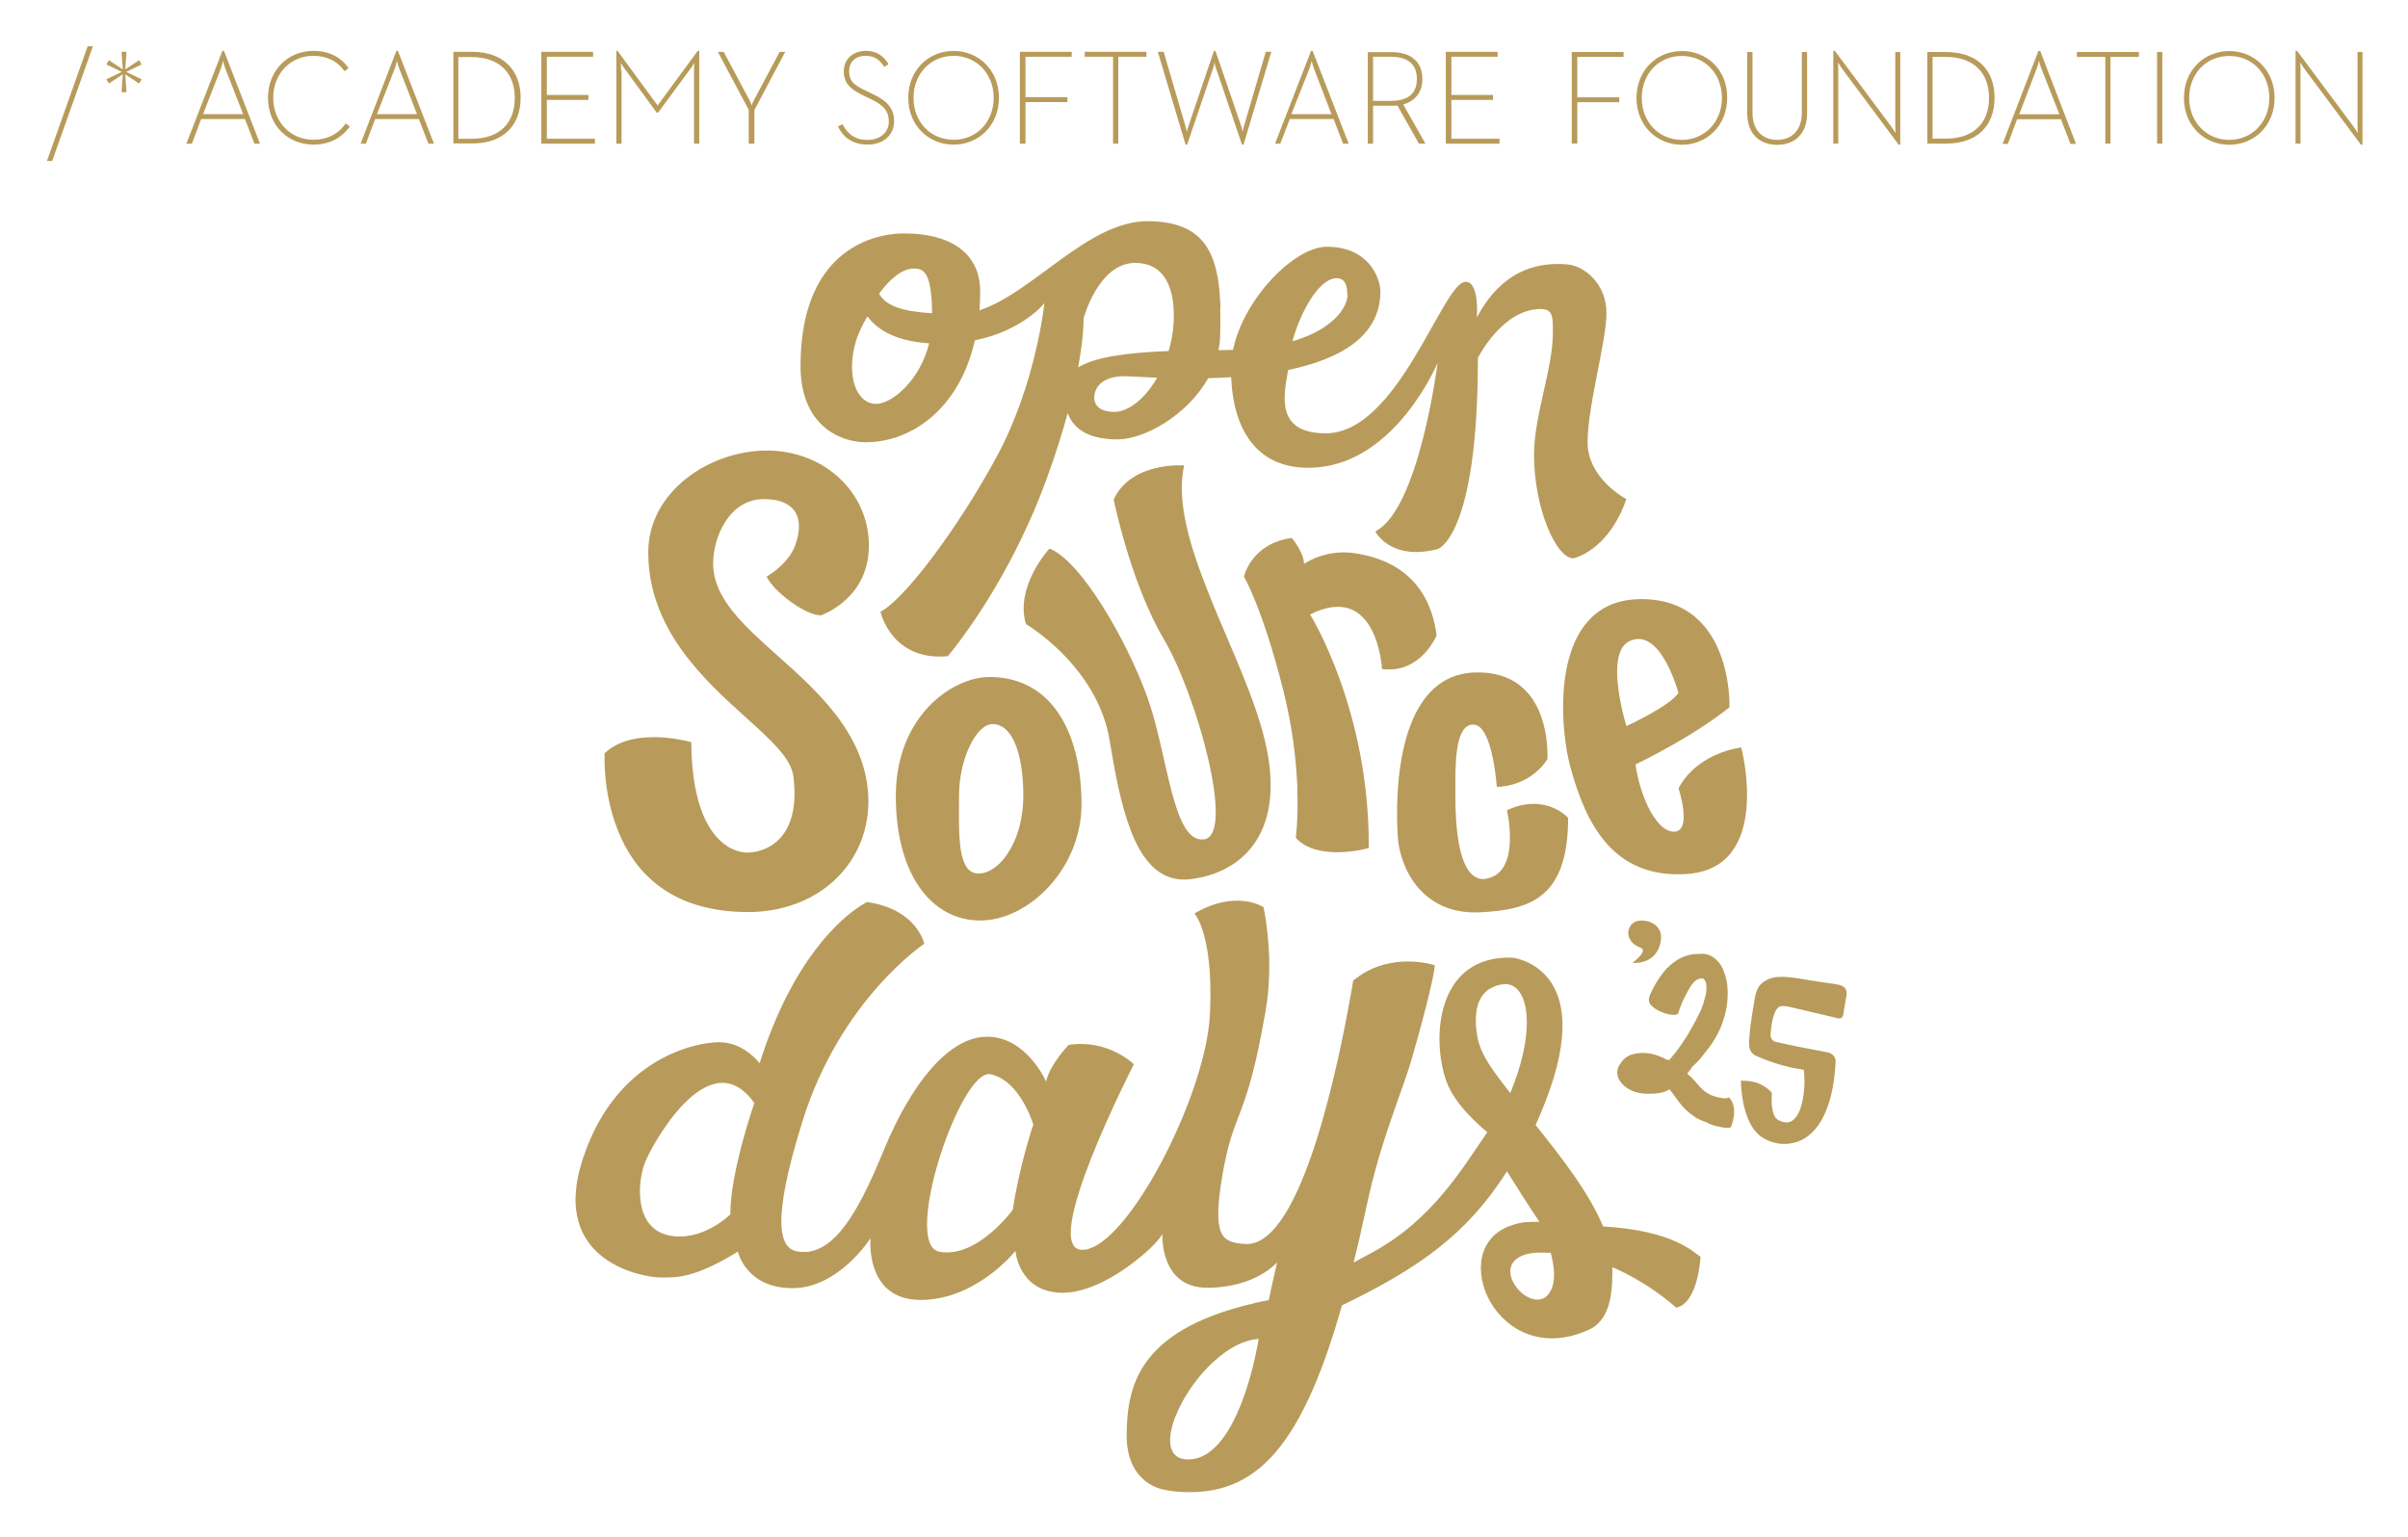
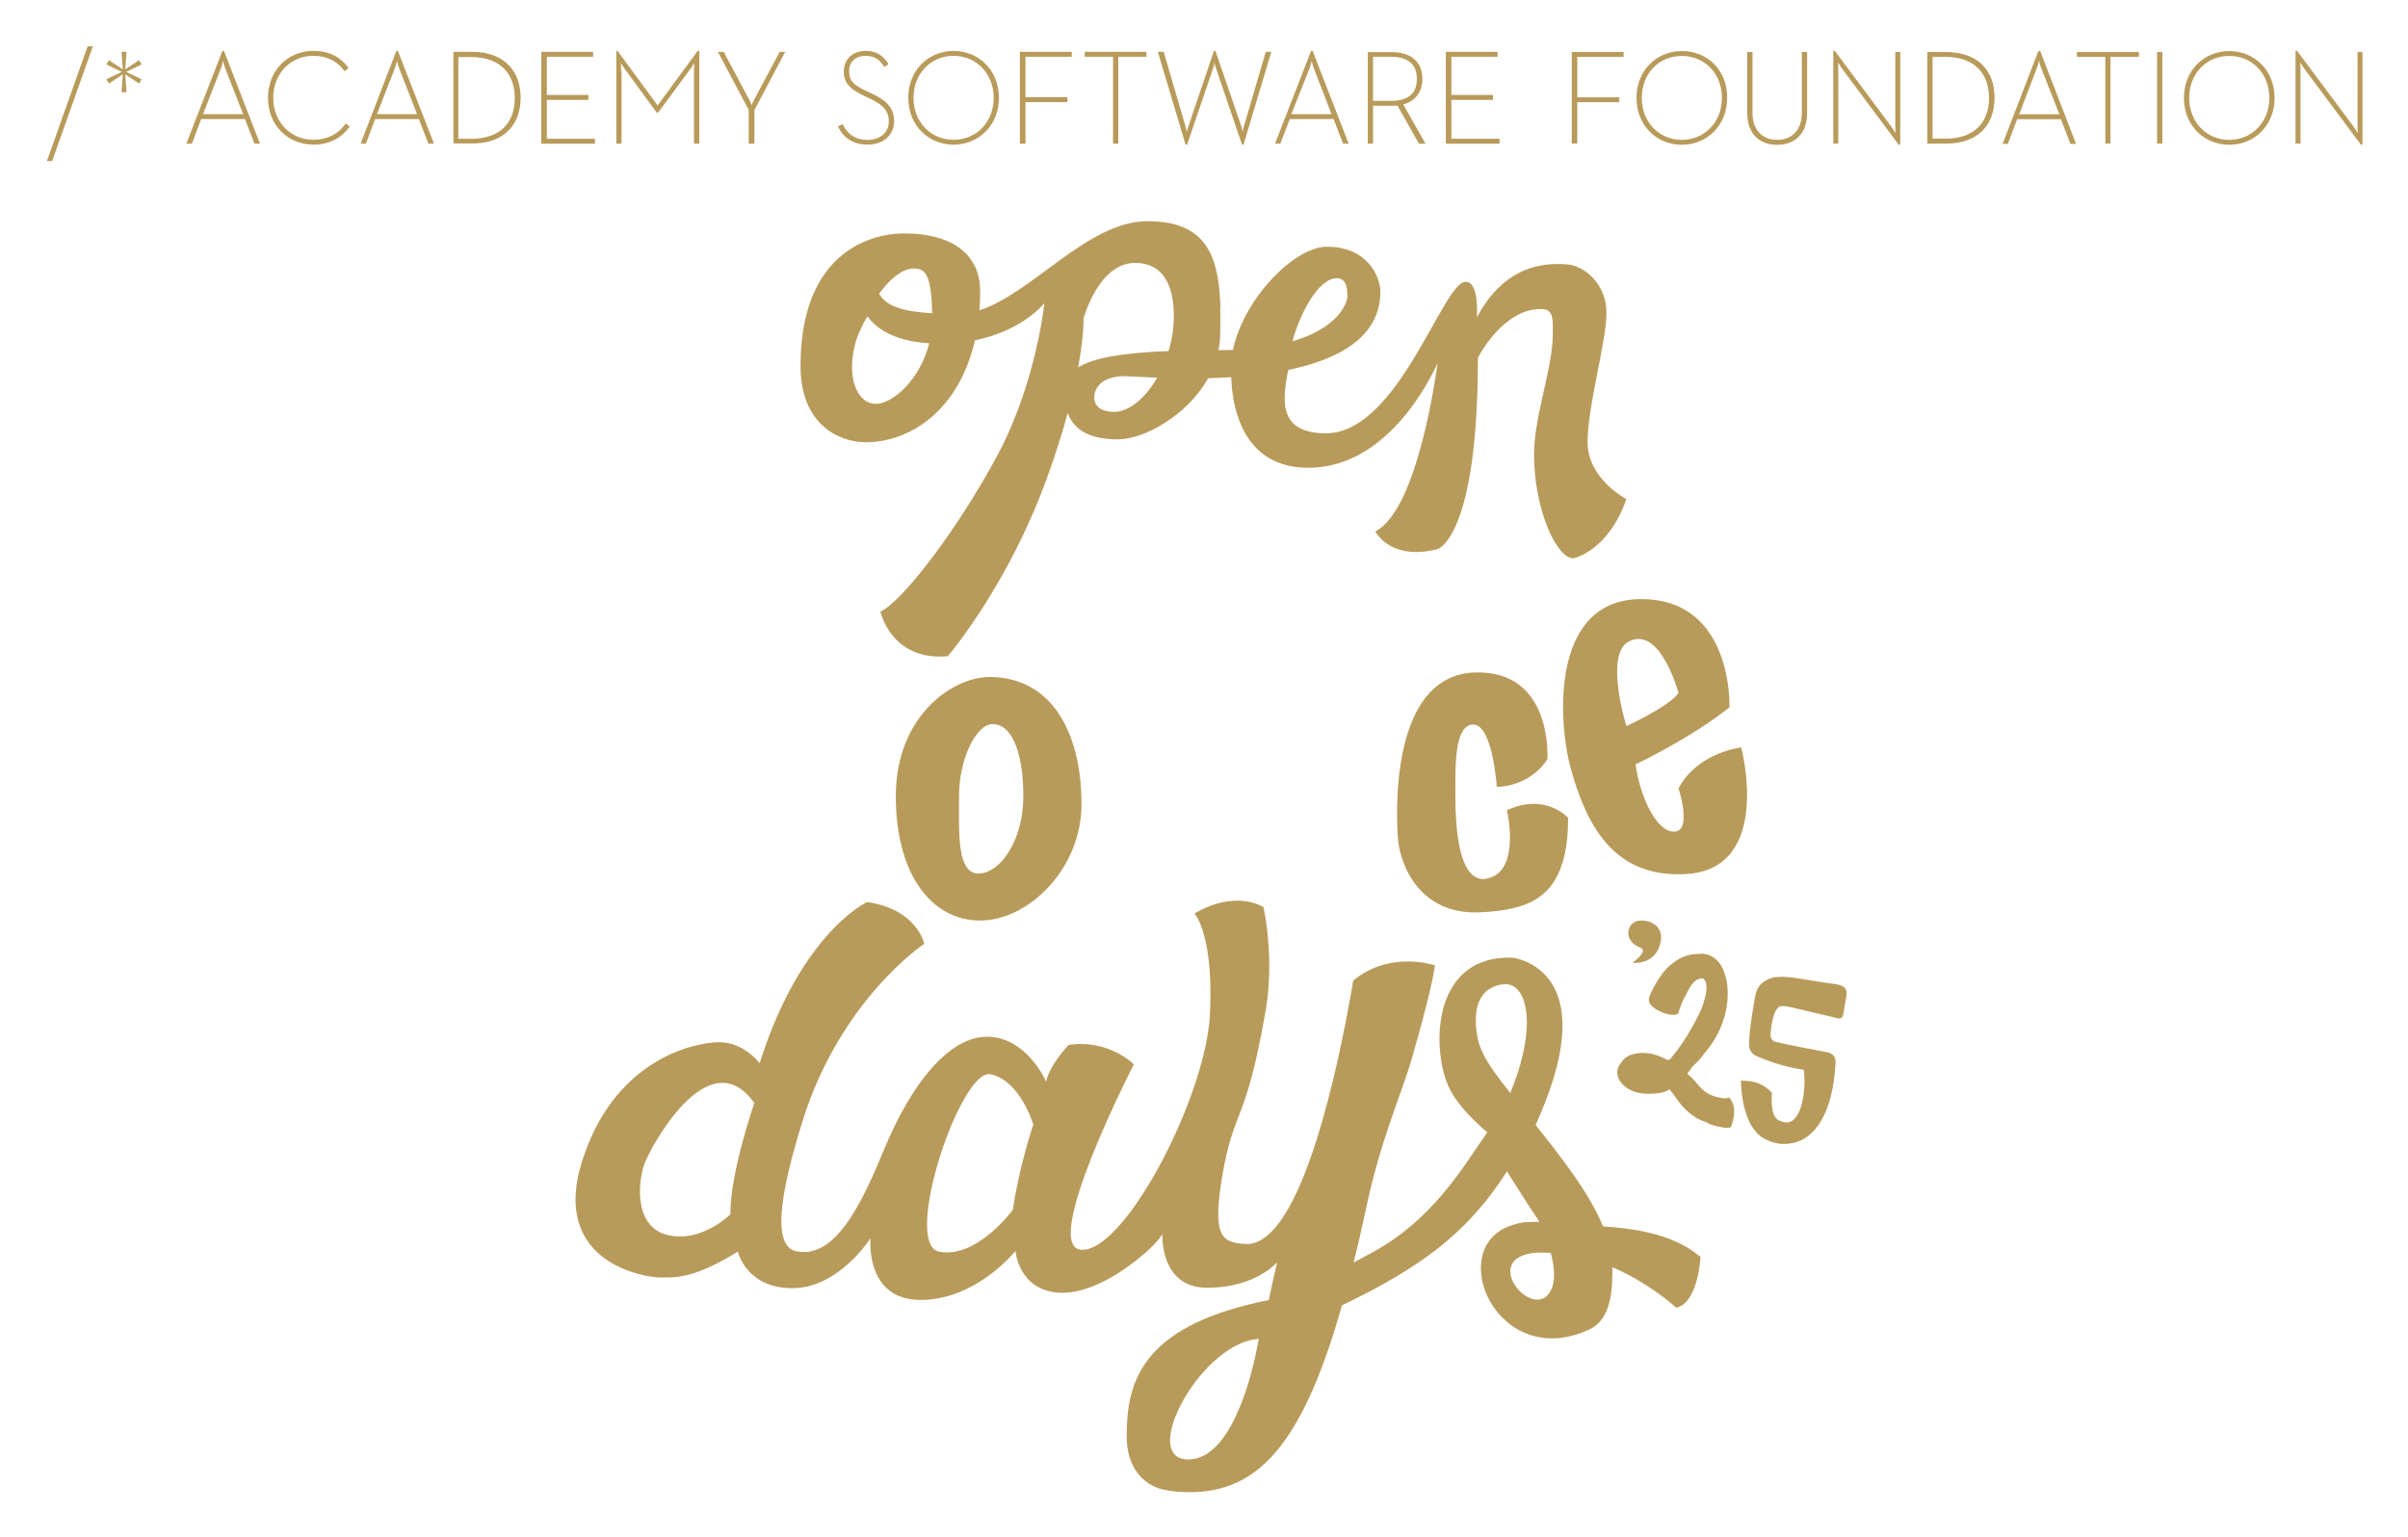
<svg xmlns="http://www.w3.org/2000/svg" role="img" viewBox="-4.09 -7.84 407.94 260.44">
  <title>Event Logo_Color.svg</title>
  <defs>
    <style>.cls-1{fill:#b89b5a}</style>
  </defs>
-   <path d="M99.8,130.62c.97,3.18,2.56,6.55,5.18,9.37,4.15,4.45,10.09,6.71,17.67,6.71,3.39,0,6.57-.68,9.37-1.93l.2-.09c2.9-1.34,5.39-3.31,7.25-5.82,3.51-4.72,4.48-10.89,2.66-16.93-.86-2.87-2.27-5.45-3.99-7.83,0,0-.36-.55-.77-1.02-2.85-3.67-6.39-6.84-9.67-9.77-5.89-5.26-10.98-9.81-10.98-15.7,0-4.39,2.72-10.88,8.57-10.88,2.52,0,4.27.67,5.21,1.99.96,1.36,1.02,3.29.16,5.75-.98,2.81-3.78,4.73-4.87,5.39.13.32.37.69.67,1.08.53.65.81.94.81.94,2.01,2.1,5.46,4.48,7.71,4.55.96-.35,8.13-3.26,8.13-11.83,0-7.68-5.49-13.94-13.09-15.64l-1.29-.24c-.93-.14-1.89-.22-2.87-.22-9.72,0-20.13,6.93-20.13,17.25,0,13.06,9.56,21.68,16.54,27.98,4.28,3.86,7.65,6.9,8.04,9.96.58,4.62-.14,8.12-2.14,10.38-2.03,2.3-4.71,2.55-5.77,2.55-.95,0-9.24-.53-9.38-18.71-.98-.26-3.52-.85-6.35-.85-3.61,0-6.42.92-8.33,2.73-.04.94-.1,4.64.95,9,.2.82.49,1.8.49,1.8Z" class="cls-1" />
  <path d="M202.66 44.17s.02-.27-.02-.61c-.36-8.65-2.83-13.92-12.35-13.92-10.06 0-19.45 12.19-28.45 15.09.08-1.03.12-2.11.12-3.21 0-6.86-5.59-9.8-12.68-9.8 0 0-17.75-1.15-17.75 22.47 0 10.14 6.8 12.91 11.06 12.91 2.73 0 5.52-.72 8.1-2.15.33-.18.21-.06.67-.39 4.4-2.7 8.09-7.59 9.71-14.74 8.14-1.64 11.77-6.29 11.77-6.29 0 0-1.38 13.48-7.95 25.76-6.57 12.27-15.9 24.61-19.82 26.51 0 0 1.79 8.41 11.41 7.55 0 0 .27-.31.74-.91l.46-.59c2.86-3.69 10.22-14 15.48-28.38 1.56-4.27 2.74-8.04 3.62-11.31 1.15 3.01 3.98 4.45 8.48 4.45s11.8-4.08 15.33-10.37c1.27-.03 2.57-.08 3.89-.17.37 9.02 4.48 16.01 14.4 15.3 13.6-.98 20.57-17.72 20.57-17.72 0 0-3.11 24.81-10.55 28.55 0 0 2.51 5.07 10.55 3 0 0 6.83-1.9 6.83-32.41 0 0 4.15-8.27 10.63-8.27 2.16 0 2.07 1.47 2.07 4.06 0 6.05-3.19 13.97-3.19 20.63 0 9.11 3.77 17.55 6.65 17.55 0 0 5.88-1.12 8.99-10.03 0 0-6.57-3.43-6.57-9.62s3.2-17.09 3.2-21.93-3.64-7.94-6.57-8.21c-8.9-.82-13.23 4.92-15.39 8.99 0 0 .49-6.11-1.93-6.05-3.86.09-11.38 25.67-23.66 25.67-8.65 0-7.09-6.54-6.38-10.73 8.49-1.76 15.63-5.53 15.63-13.3 0-2.05-1.79-7.58-9.08-7.58-5.46 0-14.06 8.73-15.89 17.47-.76.03-1.53.05-2.35.05-.03 0-.07 0-.1 0 .15-.77.25-1.56.27-2.36.05-1.7.06-3.31.02-4.82 0-.07 0-.13 0-.2M222.35 39.3c1.44 0 1.82 1.21 1.82 3.03 0 1.3-1.64 5.42-9.31 7.66 1.15-4.36 4.32-10.69 7.5-10.69zM184.66 61.95c-1.95 0-3.37-.78-3.37-2.42s1.25-3.63 5.19-3.63c.63 0 2.64.15 5.47.26-2 3.45-4.76 5.79-7.28 5.79zM179.47 46.13s2.51-9.42 8.73-9.42 6.56 6.48 6.57 8.99c0 2.03-.32 4.05-.89 5.94-7.69.3-12.66 1.11-15.32 2.78 1.01-5.51.91-8.28.91-8.28zM150.72 37.66c1.77 0 3.01.75 3.1 7.58-5.1-.31-7.89-1.27-8.98-3.33 1.83-2.51 3.95-4.25 5.88-4.25zM142.92 45.82c1.32 1.82 4.2 4.12 10.4 4.51-1.55 6.27-6.28 10.26-9 10.26-3.34 0-5.13-4.78-3.4-10.66.42-1.44 1.87-4.29 2-4.11zM163.78 106.87c-.07 0-.14 0-.21 0-6.48 0-15.9 6.8-15.9 20.17s6.11 21.09 14.29 21.09 17.17-8.76 17.17-19.71-4.19-20.55-14.06-21.48c-.34-.04-1.28-.07-1.28-.07zM167.1 136c-1.46 2.59-3.47 4.17-5.43 4.17-.4 0-.75-.09-1.06-.24l-.25-.14c-2.3-1.56-1.98-7.62-1.98-12.84 0-6.05 2.85-12.1 5.7-12.1 3.2 0 5.19 4.67 5.19 12.19 0 2.8-.54 5.34-1.41 7.42-.16.39-.76 1.55-.76 1.55z" class="cls-1" />
-   <path d="M200.98 93.5c3.34 8.24 7.49 16.79 9.27 24.37 3.54 15.13-3.63 22.13-12.62 23.25-.82.1-1.59.09-2.31-.01l-.46-.09c-6.8-1.46-9.13-12.19-10.97-23.41-2.07-12.62-14.18-19.71-14.18-19.71-1.9-6.4 3.98-12.79 3.98-12.79 5.27 1.99 13.05 15.39 16.58 25.15 3.53 9.77 4.25 24.81 9.61 24.12 5.36-.69-1.21-24.46-6.83-33.97-5.62-9.51-8.47-23.6-8.47-23.6 2.94-6.48 11.93-5.79 11.93-5.79-1.32 6.04.9 13.47 3.98 21.23l.5 1.25zM215.7 125.53s-.02 0-.02 0c.2 5.33-.25 8.6-.25 8.6 3.8 4.15 12.36 1.73 12.36 1.73.17-23.43-9.94-39.59-9.94-39.59 11.41-5.7 12.19 9.25 12.19 9.25 6.57.86 9.25-5.7 9.25-5.7-1.38-10.46-8.73-13.14-13.83-13.92-5.1-.78-8.64 1.82-8.64 1.82 0-1.99-2.07-4.41-2.07-4.41-6.92.95-8.1 6.57-8.1 6.57 0 0 3.17 5.27 6.71 19.45 1.32 5.3 1.95 10.1 2.21 14.04l.14 2.18z" class="cls-1" />
  <path d="M259.21 141.49c-.73 1.13-1.61 2.02-2.62 2.72-.07.06-.24.17-.24.17-2.55 1.65-5.89 2.18-9.72 2.36-9.94.48-13.59-7.66-13.92-12.79-.5-7.8-.09-27.49 13.14-27.85 13.23-.36 12.2 14.71 12.2 14.71-3.19 4.84-8.57 4.67-8.57 4.67 0 0-.69-10.55-3.98-10.55s-3.03 7.38-3.03 11.8c0 .19 0 .78 0 .78.03 4.29.43 12.64 4.06 13.51 0 0 .46.24 1.46-.04 5.62-1.33 3.21-11.54 3.21-11.54 6.57-3.03 10.37 1.3 10.37 1.3 0 4.76-.79 8.1-2.2 10.45-.07.14-.18.29-.18.29zM260.89 115.89c.23 2.54.65 4.78 1.09 6.35 2.67 9.78 7.37 18.8 19.67 18.01 14.67-.94 9.25-21.44 9.25-21.44 0 0-7.35.78-10.63 6.92 0 0 2.42 7.35-.78 7.35-1.21 0-2.35-.96-3.33-2.41M276.15 130.69s-.26-.46-.6-.98c-1.29-2.33-2.23-5.46-2.56-8.03 0 0 9.34-4.41 15.91-9.68 0 0 .69-18.33-14.95-18.33-11.78 0-13.75 12.12-13.14 21.19l.08 1.04M271.88 100.84c5.32-2.71 8.38 8.73 8.38 8.73-1.47 2.25-8.82 5.62-8.82 5.62 0 0-3.8-12.19.43-14.35zM272.88 152.23c.26.2.57.37.93.5 1.47.53-1.35 2.57-1.35 2.57 0 0 3.84.45 4.73-3.3.26-1.07.1-1.89-.28-2.48 0 0 0-.01-.01-.01-.95-1.48-3.28-1.62-4.12-1.09-1.35.86-1.35 2.61-.09 3.69l.18.14zM282.41 153.91c-.66.12-1.3.33-1.91.65-.08 0-.3.16-.32.18-.95.56-1.8 1.32-2.47 2.16-.89 1.12-1.62 2.4-2.22 3.71-.28.62-.39 1.28.09 1.83.43.5 1.07.87 1.67 1.14.69.31 1.47.54 2.23.54.25 0 .51-.08.72-.21.32-1.14.8-2.23 1.36-3.27.58-1.07 1.27-2.7 2.71-2.7.03 0 .05.02.08.02.04 0 .07 0 .11 0 .16.16.29.34.4.52.13.38.14.87.14 1.14 0 .65-.14 1.28-.34 1.89-.38 1.65-1.26 3.17-2.07 4.65-1.07 1.96-2.32 3.8-3.78 5.49-.14.16-.31.14-.44.04-.01.02-.02.03-.03.05-1.65-.89-3.46-1.43-5.33-1.06-.12.02-.23.06-.35.09-.07.01-.13.02-.2.04-.8.22-1.55.75-1.96 1.49-.45.48-.68 1.16-.6 1.83.13 1.18 1.07 2.1 2.07 2.64 1.24.67 2.58.77 3.96.7.72-.03 1.44-.11 2.12-.38.24-.1.47-.22.69-.36.55.68 1.05 1.4 1.58 2.12.76 1.02 1.63 1.88 2.7 2.52.03.06.07.11.14.15.62.35 1.28.62 1.96.85.24.15.49.28.77.37.74.25 1.53.4 2.3.53.07.01.15 0 .22-.03.35.07.68.05.82-.33.12-.31.2-.65.28-.97.31-1.27.3-2.64-.55-3.7-.13-.16-.36-.12-.49 0-.44.08-1.18-.08-1.18-.08-1.03-.17-2-.59-2.81-1.27-.59-.5-1.05-1.12-1.56-1.69-.36-.41-.77-.77-1.18-1.12.31-.37.61-.75.85-1.17.82-.71 1.55-1.52 2.17-2.41 2.54-2.95 4.03-6.83 3.82-10.73-.05-.98-.23-1.95-.58-2.86-.14-.43-.33-.85-.58-1.24-.62-.95-1.58-1.71-2.72-1.88-.32-.05-.63-.03-.94.01-.37-.02-.73 0-1.09.05-.13.03-.25.04-.25.04zM256.73 199.17c-1.92.08-2.76-.1-4.91.67-11.23 3.89-2.31 24.73 13.28 17.62 3.96-1.81 3.98-7.17 3.96-10.59 2.8 1.2 5.21 2.66 7.04 3.92l.23.16c2.23 1.56 3.54 2.78 3.54 2.78 3.75-.75 4.13-8.63 4.13-8.63-.94-.47-4.24-4.45-16.51-5.13-2.37-5.74-7.05-11.69-11.43-17.18.56-1.26 1.12-2.57 1.66-3.97 8.92-22.94-5.63-24.4-5.63-24.4-12.39-.38-13.66 12.66-11.41 20.17.53 1.76 1.74 4.8 7.19 9.42-4.2 6.08-9.27 14.81-19.44 20.34-1.09.59-2.15 1.17-3.21 1.74.75-2.98 1.48-6.16 2.2-9.56 2.42-11.39 6.02-19.23 7.72-25.18l.85-3.01c.5-1.81.93-3.37 1.27-4.72l.08-.31c1.61-6.21 1.65-7.59 1.65-7.59 0 0-7.61-2.59-13.83 2.59 0 0-.1.64-.3 1.75l-.13.75c-1.76 9.78-8.11 42.84-17.91 42.13-3.84-.28-5.6-1.09-3.85-11.49 1.96-11.64 4.03-8.76 7.35-28.04.17-.98.29-1.95.39-2.9-.03-.03-.05-.05-.01-.01 0 0 0 0 .01.01.8-7.98-.76-14.65-.76-14.65 0 0-4.6-3.07-11.69 1.08 0 0 2.28 2.37 2.66 11.07l.02.56c.05 1.63.04 3.46-.06 5.53-.08 1.55-.32 3.25-.69 5.06l-.07.33c-3.06 14.25-14.31 34.44-20.86 34.44-7.43 0 8.74-31.44 8.74-31.44 0 0-4.32-4.32-11.06-3.28 0 0-3.28 3.46-3.8 6.22 0 0-3.28-7.61-10.03-7.61-4.55 0-8.95 3.94-12.65 9.75-.41.65-.98 1.6-.98 1.6-1.4 2.4-2.69 5.05-3.83 7.84-3.75 9.14-7.45 16.16-12.35 17.16-.58.18-.97.12-.97.12-.45.02-.91 0-1.38-.09-2.99-.53-4.42-5 .92-22.09 6.45-20.63 20.61-30.03 20.61-30.03 0 0-1.13-5.82-9.66-7.08 0 0-.16.08-.46.24-.21.13-.72.44-.72.44-3.05 1.97-11.38 8.74-17.04 26.64 0 0-2.65-3.57-6.8-3.57s-17.14 2.74-22.83 18.83v.25s-.06 0-.09 0c-.12.36-.25.71-.36 1.08-5.42 17.29 10.71 19.7 13.25 19.71 2.59.01 5.65.23 13.14-4.38 0 0 1.38 6.19 9.25 6.19s13.23-8.47 13.23-8.47c0 0-.54 5.48 2.77 8.51l.5.41c1.23.93 2.91 1.54 5.2 1.54 9.51 0 16.08-8.3 16.08-8.3 0 0 .5 6.8 7.6 7.08 0 0 .46.04.69 0 4.71-.12 10.06-3.61 13.39-6.49l.36-.31c1.76-1.56 2.86-2.89 2.86-3.31 0 0-.62 9.27 7.59 9.27s11.84-4.32 11.84-4.32c0 0-.89 3.81-1.41 6.4-1.26.24-2.44.5-3.56.8-18.67 4.67-20.45 13.98-20.52 22.02-.07 8.52 6.42 9.33 6.42 9.33h0c.48.1.99.2 1.55.26 13 1.28 21.29-5.97 28.5-31.51 12.82-6.18 21.13-11.93 27.95-22.7.54.89 4.25 6.72 5.5 8.53zM119.65 197.91s-4.84 4.84-10.55 3.54c-5.71-1.3-5.22-8.73-4.01-12.1.91-2.55 10.83-21.26 18.61-10.29 0 0-4.1 11.75-4.06 18.84zM167.51 197.11s-5.99 8.3-12.45 7.15c-6.45-1.15 3.57-31.12 8.64-30.08 5.07 1.04 7.26 8.53 7.26 8.53 0 0-2.42 7.15-3.46 14.41zM200.67 223.68c2.53-2.56 5.53-4.46 8.47-4.66h0s-.13.85-.16.94c-.19 1.02-.55 2.77-1.1 4.82l-.09.34c-.44 1.59-.99 3.34-1.68 5.06l-.12.29c-1.87 4.6-4.67 8.86-8.63 8.98-3.48.1-3.87-3.05-2.46-6.91l.17-.43c1.07-2.71 2.99-5.71 5.34-8.16l.26-.27zM249.17 159.26c.26-.1.53-.18.82-.24l.82-.11c2.13-.09 3.64 2.09 3.76 6 .02.17 0 .85 0 .85-.06 3.04-.89 6.97-2.8 11.6l-.58-.74c-3.32-4.25-4.67-6.38-5.1-9.43-.55-3.88.33-6.33 2.19-7.49.19-.13.65-.31.89-.43zM258.48 211.1c-2.81 4.54-10.77-4.39-4.13-6.38 1.41-.42 2.88-.32 4.28-.28.66 2.61.87 5-.16 6.66zM11.65 0L10.76 0 3.86 19.44 4.75 19.44 11.65 0zM16.5 7.78L17.34 7.78 17.13 4.75 19.48 6.32 19.9 5.59 17.29 4.34 19.9 3.08 19.48 2.35 17.13 3.92 17.34.94 16.5.94 16.71 3.92 14.36 2.35 13.94 3.08 16.56 4.34 13.94 5.59 14.36 6.32 16.71 4.75 16.5 7.78zM29.98 12.33h7.42l1.62 4.18h.94L33.85.78h-.26l-6.11 15.73h.94l1.57-4.18zM33.28 3.87c.21-.52.42-1.31.42-1.41 0 .05.21.89.42 1.41l2.98 7.63h-6.79l2.98-7.63zM49 16.67c2.61 0 4.81-1.1 6.16-3.08l-.68-.52c-1.2 1.78-3.13 2.77-5.49 2.77-3.87 0-6.79-3.03-6.79-7.11s2.93-7.11 6.79-7.11c2.4 0 4.18.99 5.28 2.61l.68-.52c-1.25-1.88-3.34-2.93-5.96-2.93-4.23 0-7.68 3.24-7.68 7.94s3.4 7.94 7.68 7.94zM59.45 12.33h7.42l1.62 4.18h.94L63.32.78h-.26l-6.06 15.73h.89l1.57-4.18zM62.74 3.87c.21-.52.42-1.31.42-1.41 0 .05.21.89.42 1.41l2.98 7.63h-6.79l2.98-7.63zM84.11 8.72c0-4.75-3.03-7.78-8.2-7.78h-3.19v15.52h3.19c5.17.05 8.2-2.98 8.2-7.73zM73.56 15.67V1.83h2.19c4.96 0 7.37 2.87 7.37 6.95s-2.4 6.9-7.37 6.9h-2.19zM96.7 15.67L88.55 15.67 88.55 9.09 95.6 9.09 95.6 8.25 88.55 8.25 88.55 1.78 96.39 1.78 96.39.94 87.61.94 87.61 16.51 96.7 16.51 96.7 15.67zM101.14 4.18c0-.52-.05-1.36-.05-1.36 0 0 .42.78.84 1.25l5.22 7.16h.26l5.28-7.16c.42-.52.84-1.25.84-1.25 0 0-.05.78-.05 1.36v12.33h.89V.78h-.26l-6.79 9.25-6.79-9.25h-.21v15.73h.89V4.18h-.05zM122.77 16.51h.94v-5.69l5.22-9.87h-.94l-4.34 8.15c-.21.37-.42.89-.42.94 0-.1-.16-.57-.37-.94l-4.34-8.15h-.99l5.22 9.82v5.75zM147.38 12.7c0-2.14-1.15-3.45-3.6-4.6l-1.41-.68c-1.88-.89-2.61-1.62-2.61-3.19s1.04-2.61 2.82-2.61c1.67 0 2.51.89 3.13 1.88l.73-.47c-.73-1.2-1.83-2.25-3.87-2.25s-3.71 1.31-3.71 3.45c0 1.99 1.04 2.98 3.13 4.02l1.41.68c2.09.99 3.08 1.99 3.08 3.81 0 1.99-1.62 3.13-3.6 3.13-2.4 0-3.55-1.31-4.23-2.66l-.78.37c.73 1.57 2.19 3.08 5.07 3.08 2.56 0 4.44-1.57 4.44-3.97zM157.46 16.67c4.23 0 7.68-3.24 7.68-7.94s-3.45-7.94-7.68-7.94-7.68 3.24-7.68 7.94 3.45 7.94 7.68 7.94zM157.46 1.62c3.87 0 6.79 3.03 6.79 7.11s-2.87 7.11-6.79 7.11-6.79-3.03-6.79-7.11 2.93-7.11 6.79-7.11zM169.64 9.46L176.74 9.46 176.74 8.62 169.64 8.62 169.64 1.78 177.47 1.78 177.47.94 168.69.94 168.69 16.51 169.64 16.51 169.64 9.46zM184.47 16.51L185.36 16.51 185.36 1.78 190.12 1.78 190.12.94 179.67.94 179.67 1.78 184.47 1.78 184.47 16.51zM206.68 13.43c-.16.42-.26 1.04-.26 1.1 0-.1-.16-.73-.26-1.1l-4.34-12.64h-.26l-4.28 12.64c-.16.42-.31 1.04-.31 1.1 0-.1-.16-.73-.26-1.1l-3.66-12.49h-.99l4.7 15.73h.26l4.39-12.9c.16-.42.26-1.04.26-1.1 0 .16.1.73.26 1.1l4.39 12.9h.26l4.7-15.73h-.94l-3.66 12.49zM214.41 12.33h7.42l1.62 4.18h.94l-6.11-15.73h-.26l-6.11 15.73h.89l1.62-4.18zM217.7 3.87c.21-.52.42-1.31.42-1.41 0 .05.21.89.42 1.41l2.93 7.63h-6.79l3.03-7.63zM236.87 5.54c0-3.03-2.04-4.55-5.22-4.55h-4.02v15.52h.89v-6.43h3.13c.37 0 .68 0 .99-.05l3.66 6.48h1.1l-3.76-6.64c2.04-.63 3.24-2.09 3.24-4.34zM231.55 9.25h-3.03V1.78h3.03c2.87 0 4.39 1.25 4.39 3.76s-1.52 3.71-4.39 3.71zM249.94 15.67L241.79 15.67 241.79 9.09 248.84 9.09 248.84 8.25 241.79 8.25 241.79 1.78 249.62 1.78 249.62.94 240.85.94 240.85 16.51 249.94 16.51 249.94 15.67zM262.18 16.48L263.12 16.48 263.12 9.48 270.23 9.48 270.23 8.65 263.12 8.65 263.12 1.8 270.96 1.8 270.96.97 262.18.97 262.18 16.48zM280.83.81c-4.23 0-7.68 3.24-7.68 7.94s3.45 7.94 7.68 7.94 7.68-3.24 7.68-7.94c.05-4.75-3.4-7.94-7.68-7.94zM280.83 15.86c-3.87 0-6.79-3.03-6.79-7.11s2.87-7.11 6.79-7.11 6.79 3.03 6.79 7.11-2.93 7.11-6.79 7.11zM301.16 11.26c0 2.98-1.72 4.6-4.18 4.6s-4.18-1.62-4.18-4.6V.97h-.89v10.4c0 3.5 2.14 5.33 5.07 5.33s5.07-1.83 5.07-5.33V.97h-.89v10.29zM316.99 13.56c0 .47.05 1.15.05 1.15 0 0-.42-.63-.68-1.04l-9.61-12.9h-.26v15.73h.84V3.89c0-.47-.05-1.15-.05-1.15 0 0 .42.63.68 1.04l9.61 12.9h.26V.97h-.84v12.59zM325.61.97h-3.19v15.52h3.19c5.22 0 8.2-2.98 8.2-7.78s-3.03-7.73-8.2-7.73zM325.5 15.65h-2.19V1.8h2.19c4.96 0 7.37 2.87 7.37 6.95 0 4.08-2.4 6.9-7.37 6.9zM341.23.81l-6.06 15.73h.89l1.57-4.18h7.42l1.62 4.18h.94l-6.06-15.73h-.31zM344.78 11.52h-6.79l2.93-7.68c.21-.52.42-1.31.42-1.41 0 .05.21.89.42 1.41l3.03 7.68zM347.76 1.8L352.57 1.8 352.57 16.48 353.45 16.48 353.45 1.8 358.26 1.8 358.26.97 347.76.97 347.76 1.8zM361.34.97H362.23V16.49H361.34zM373.57.81c-4.23 0-7.68 3.24-7.68 7.94s3.45 7.94 7.68 7.94 7.68-3.24 7.68-7.94-3.45-7.94-7.68-7.94zM373.57 15.86c-3.87 0-6.79-3.03-6.79-7.11s2.87-7.11 6.79-7.11 6.79 3.03 6.79 7.11-2.93 7.11-6.79 7.11zM395.3.97v12.59c0 .47.05 1.15.05 1.15 0 0-.42-.63-.68-1.04l-9.61-12.9h-.26v15.73h.84V3.89c0-.47-.05-1.15-.05-1.15 0 0 .42.63.68 1.04l9.61 12.9h.26V.97h-.84zM302.09 158.18c-1.7-.23-4.73-.95-6.54-.13-1.18.54-2 1.14-2.36 3.24-.5 2.9-1.04 6.35-.95 8.07.04.74.47 1.39 1.13 1.69 4.17 1.88 7.59 2.27 7.65 2.28l.47.11.05.49c.17 1.77.01 3.83-.43 5.43-.1.31-.18.57-.2.63l-.03.1v.02c-.5 1.28-1.18 2.08-2.05 2.22-.61.09-1.55-.24-1.92-.58-1.02-.93-.88-3.45-.82-4.43-1.89-2.07-4.09-2.04-5.26-2.05.04 1.76.4 6.77 2.99 9.13 1.18 1.08 3.34 1.82 5.18 1.54.28-.04.55-.1.81-.15 3.35-.75 6.63-4.64 7.07-13.72.04-.82-.57-1.45-1.35-1.6-1.76-.33-6.66-1.26-8.8-1.78-.53-.13-.9-.63-.87-1.18.08-1.46.45-4.47 1.67-4.85.4-.12 1.28.03 1.74.15.44.12 4.69 1.11 7.09 1.67.91.21 1.58.57 1.8-.36l.48-2.84c.58-2.43-1.25-2.25-3.67-2.64-1.15-.19-2.24-.36-2.86-.44z" class="cls-1" />
</svg>